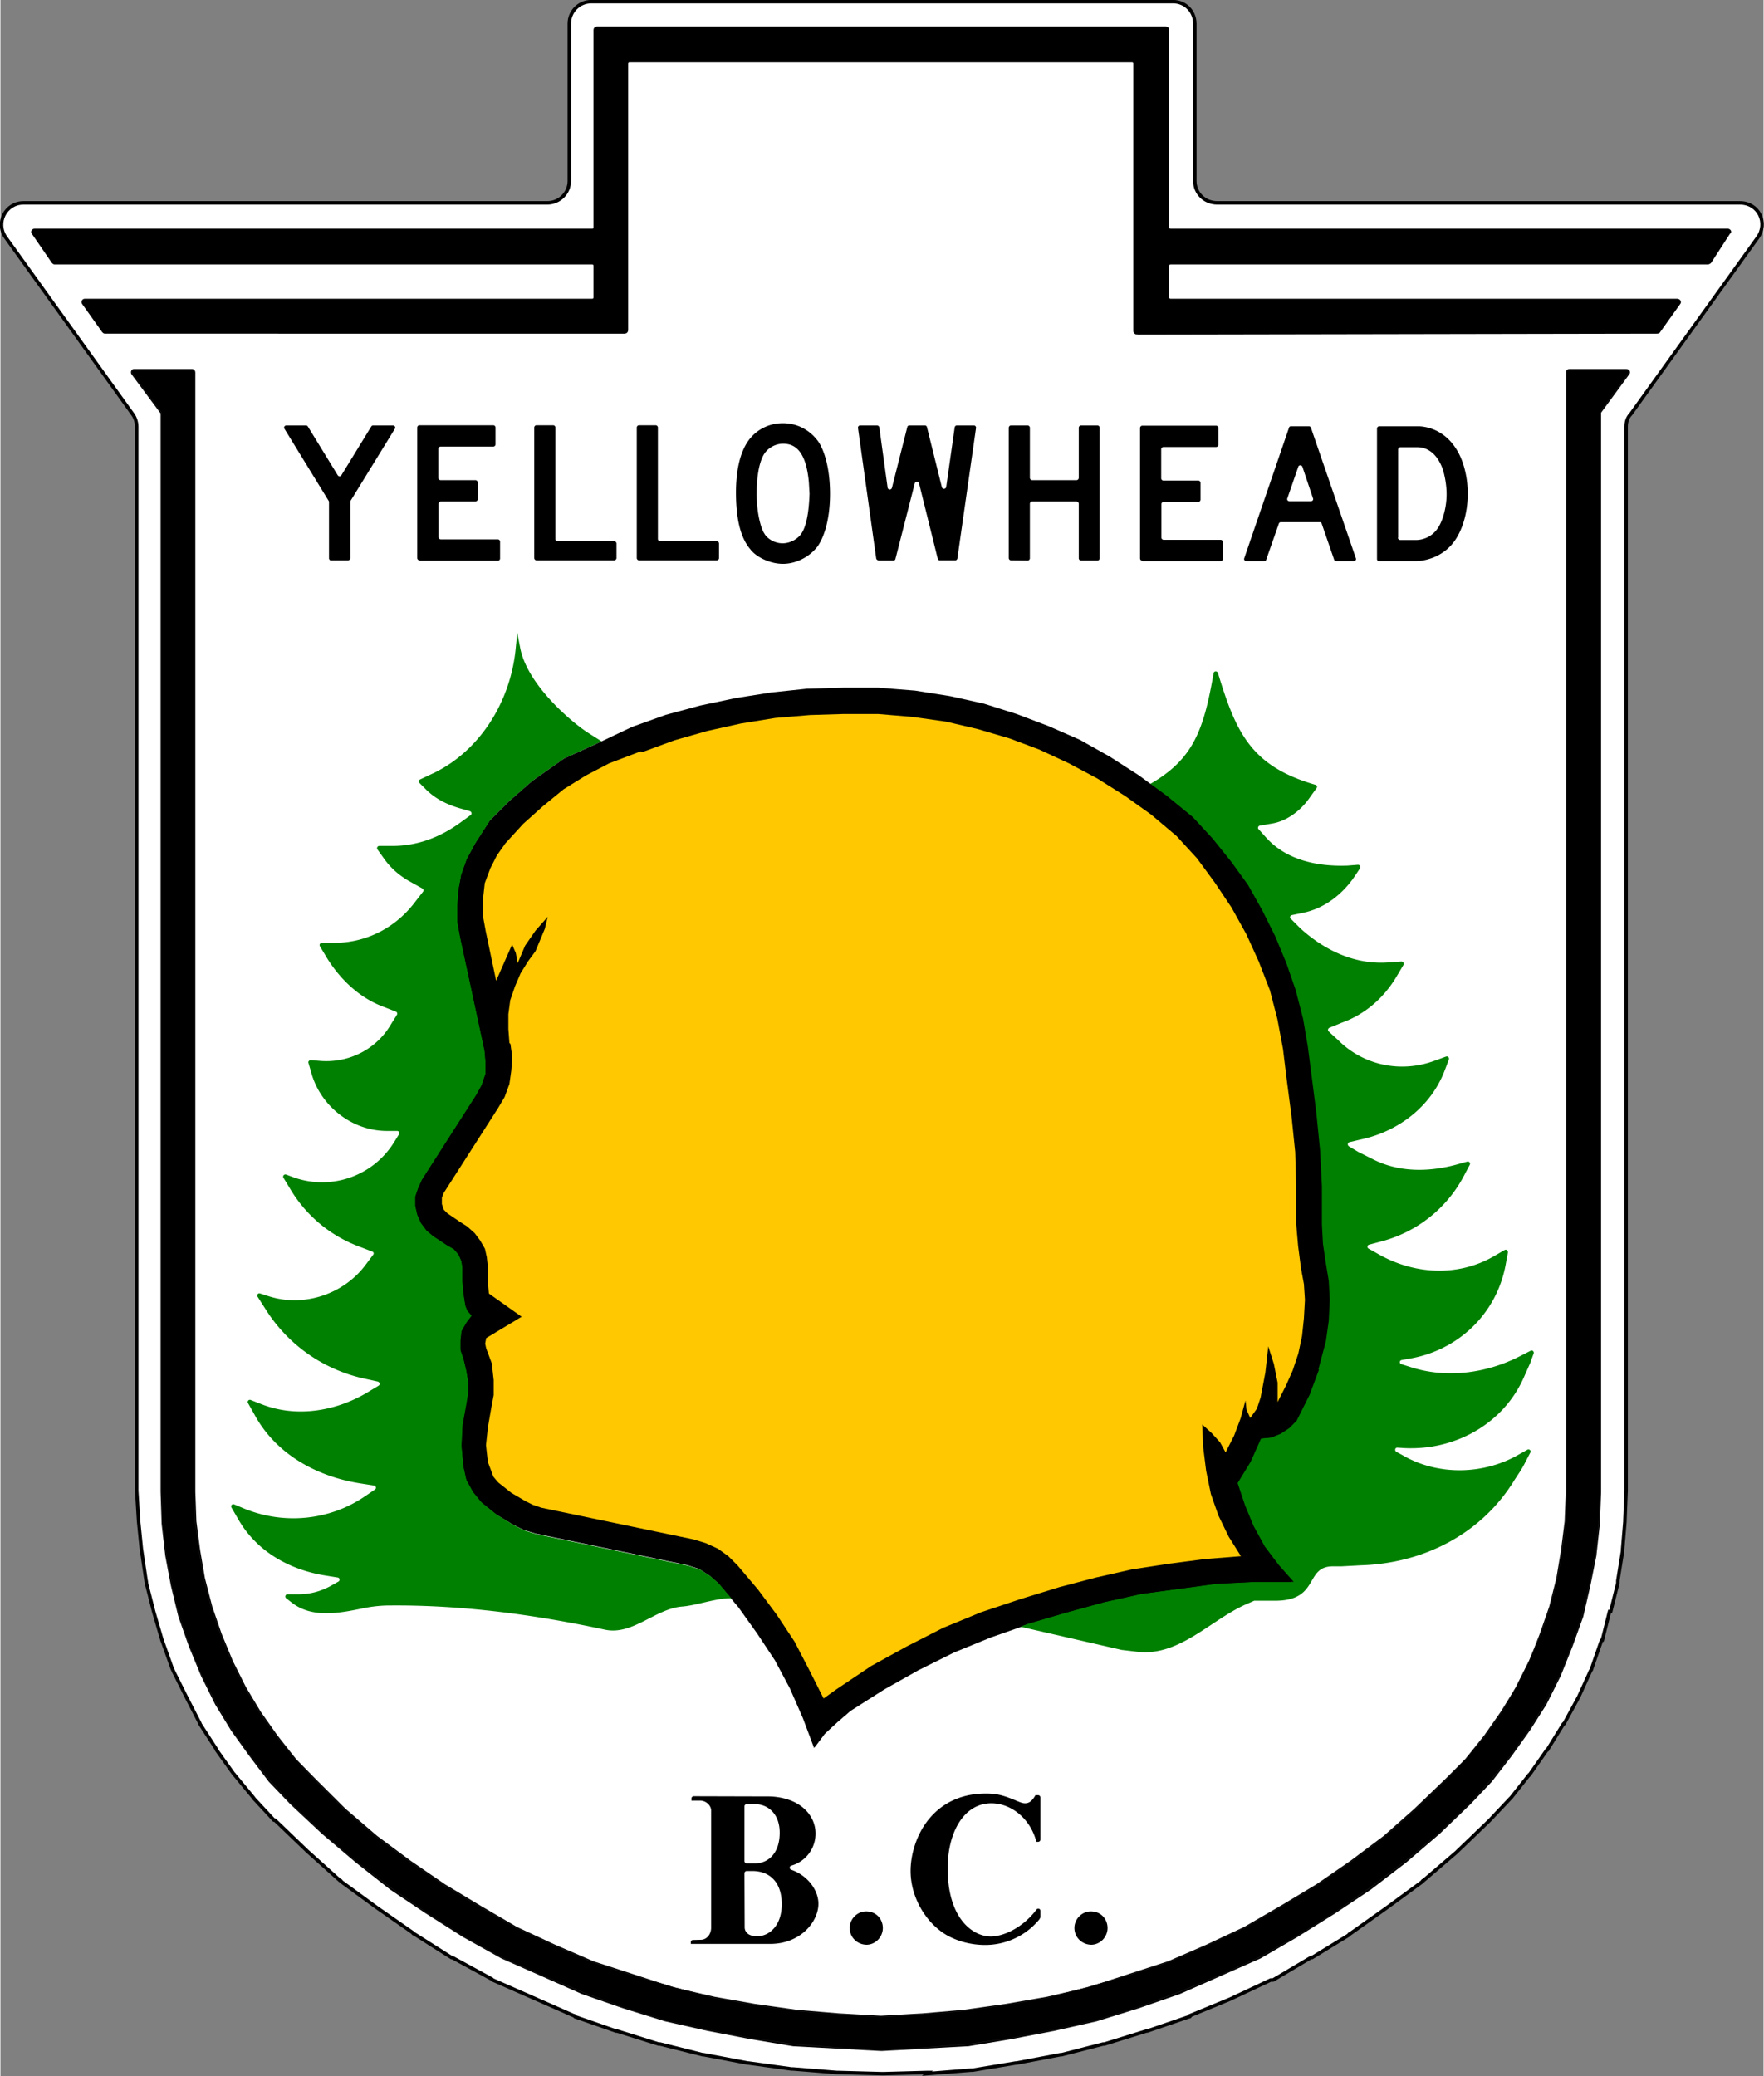
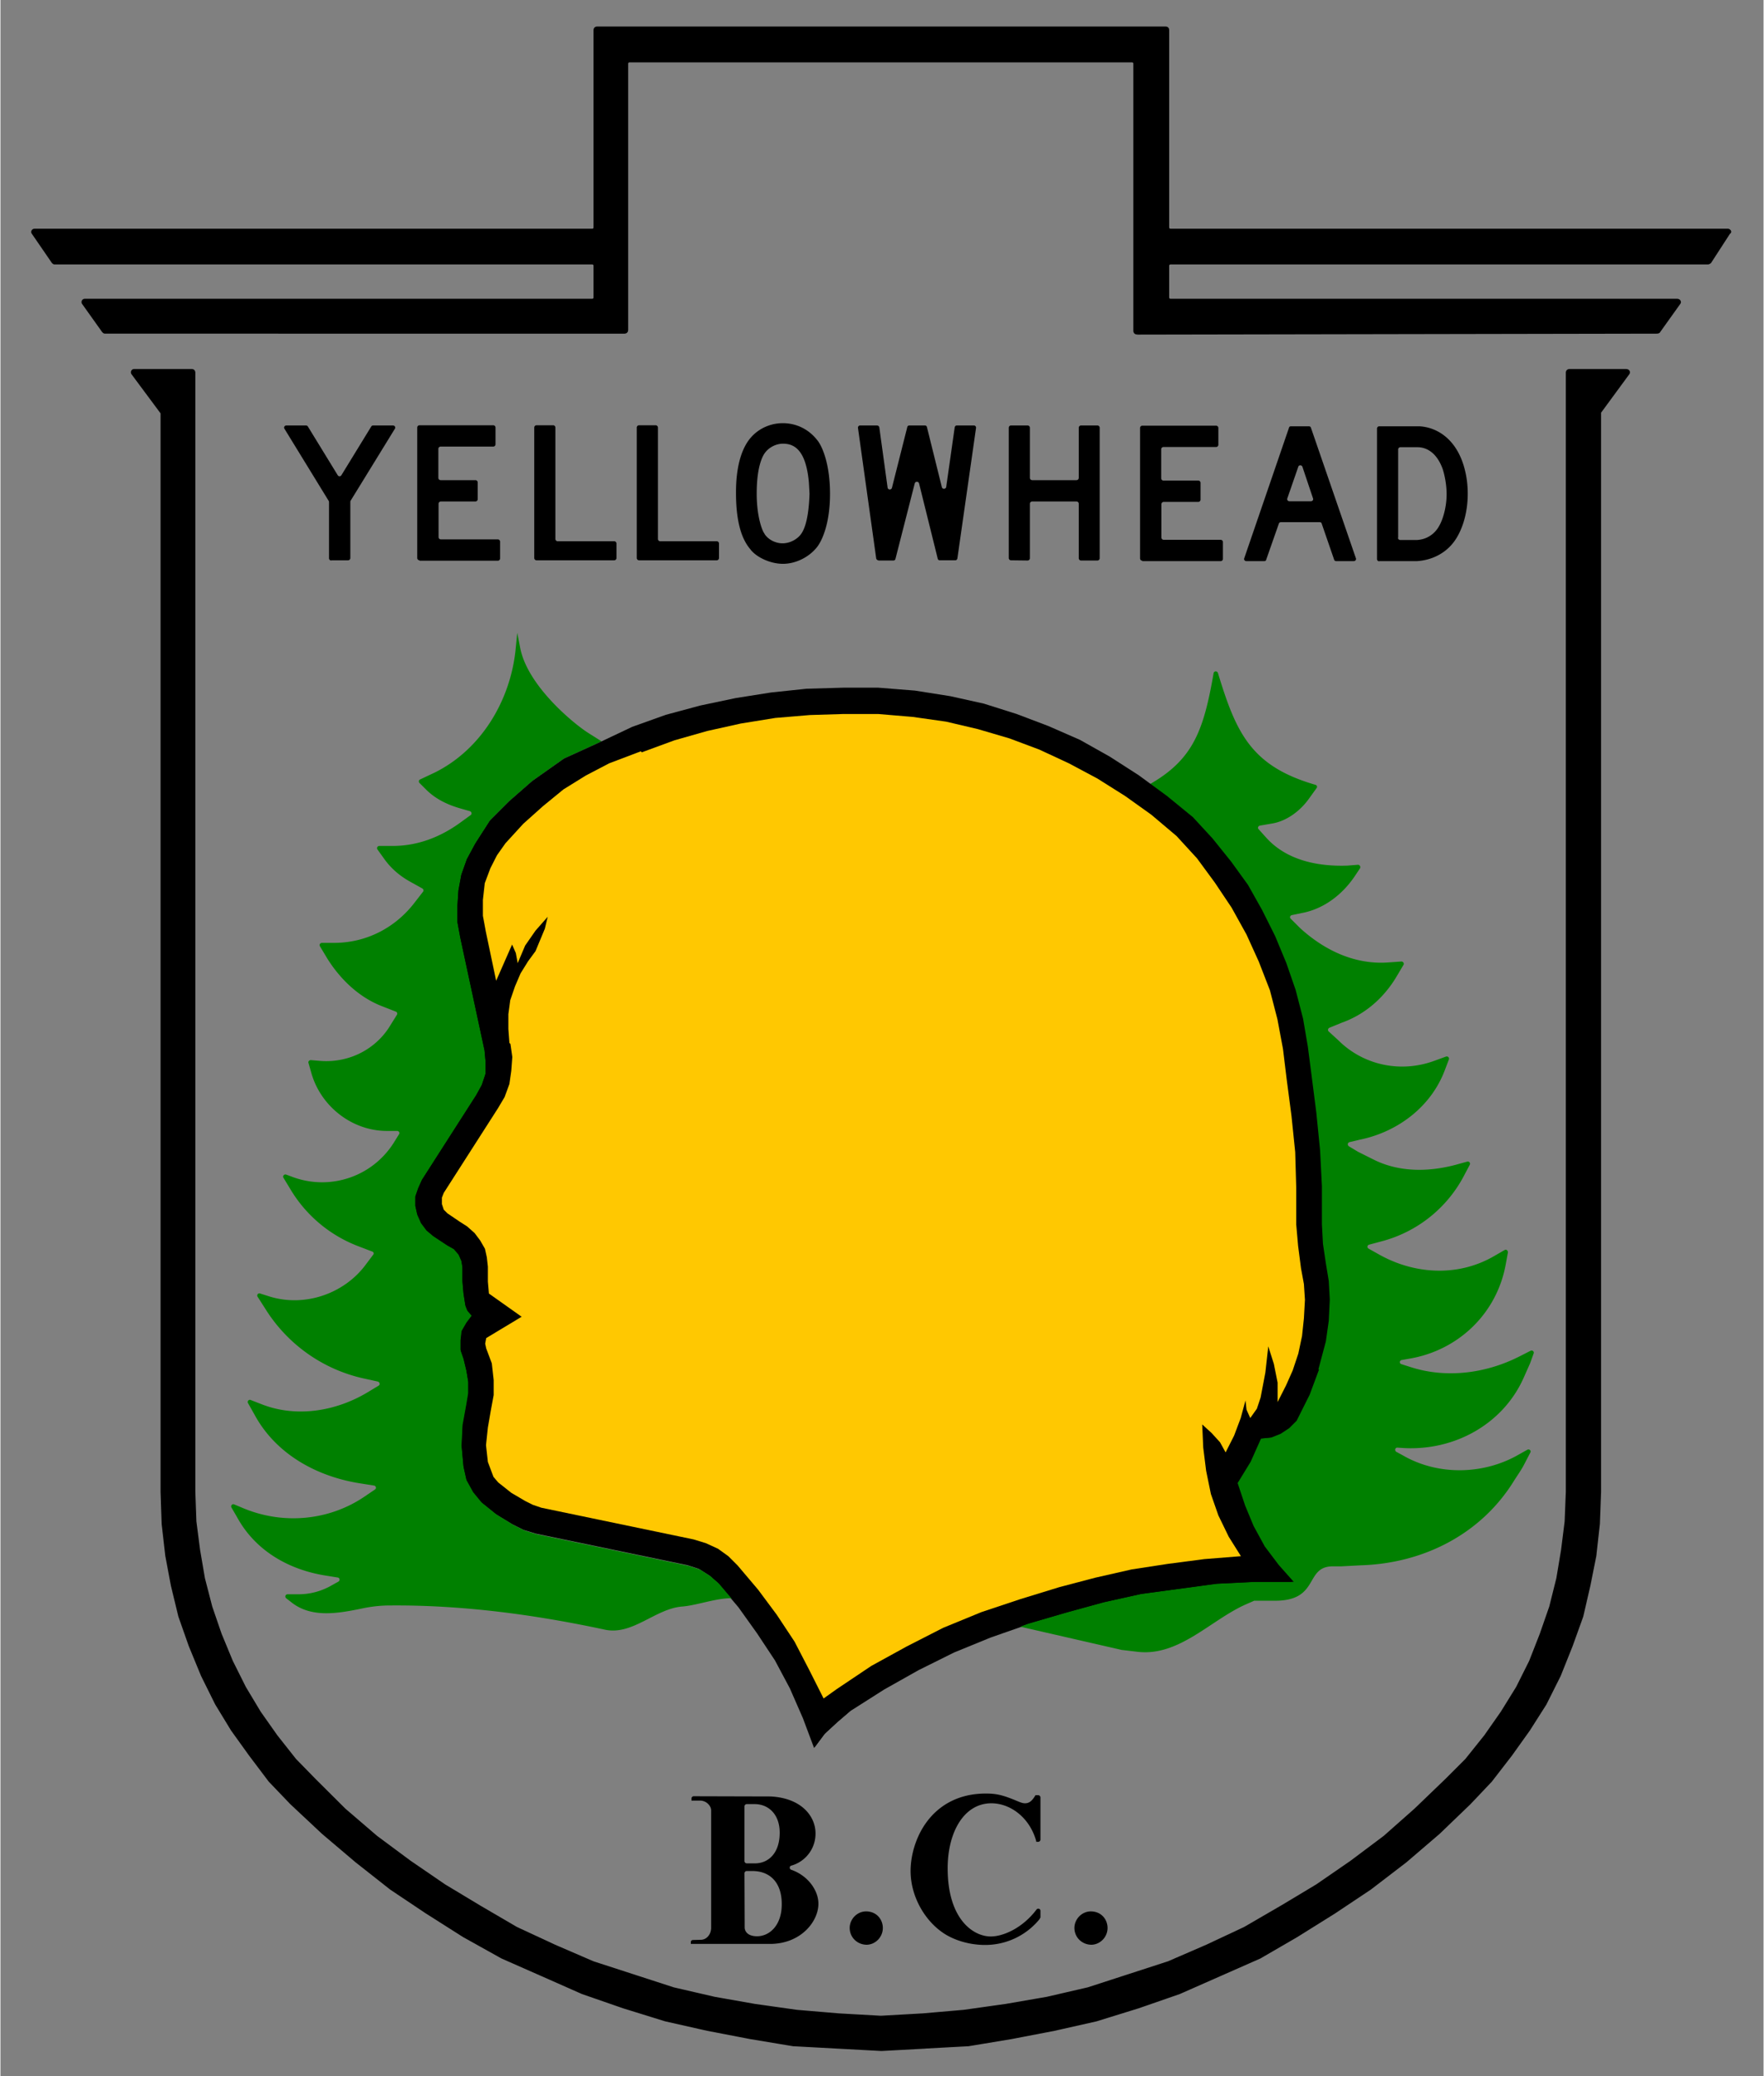
<svg xmlns="http://www.w3.org/2000/svg" id="svg28" version="1.1" height="601" width="510.7" viewBox="0 0 1488 1752">
  <rect x="0" y="0" width="1488" height="1752" fill="#808080" stroke="none" />
  <defs id="defs32" />
-   <path style="fill:#ffffff;fill-rule:evenodd;stroke:#000000;stroke-width:2.937" id="path10" d="m 782,1750 37.4,-3 c 0.6,0 0.9,0 1.3,0 l 36.2,-6 h 0.7 l 37,-7 c 0.4,0 0.7,0 0.9,0 l 35.1,-9 c 0.6,0 0.9,0 1.1,0 l 35.5,-11 c 0.2,0 0.5,0 0.7,0 l 35.1,-12 c 1,0 1,0 1,-1 l 34,-14 34,-16 c 1,0 1,0 2,0 l 32,-19 c 1,0 1,0 1,0 l 31,-19 c 0,-1 1,-1 1,-1 l 31,-22 c 0,0 0,0 0,0 l 30,-22 c 0,0 0,-1 1,-1 l 28,-24 1,-1 26,-25 1,-1 17,-18 1,-1 15,-19 c 1,0 1,-1 1,-1 l 14,-20 c 1,0 1,-1 1,-1 l 13,-21 c 1,0 1,-1 1,-1 l 12,-22 10,-22 c 1,-1 1,-2 1,-2 l 8,-23 c 0,0 0,-1 1,-1 l 6,-24 c 1,0 1,0 1,0 l 6,-24 c 0,-1 0,-1 0,-2 l 4,-25 v -1 l 2,-24 v -1 l 1,-25 V 360.2 c 0,-4 1,-7.7 4,-10.8 l 107,-148.8 c 9,-12.3 1,-29.4 -15,-29.4 h -441 c -11,0 -19,-8.4 -19,-18.5 V 19.95 C 1008,9.632 999.9,1.419 989.7,1.419 H 498.6 c -10.3,0 -18.5,8.387 -18.5,18.531 V 152.7 c 0,10.3 -8.4,18.5 -18.6,18.5 H 19.45 c -15.199,0 -23.766,17 -15.024,29.2 l 107.074,149 c 2.3,3.1 3.5,7 3.5,10.8 V 1258 l 1.6,26 2.4,24 c 0,1 0,1 0.2,1 l 3.7,25 c 0.2,0 0.2,1 0.3,2 l 6.1,24 7,24 c 0.2,0 0.2,1 0.4,1 l 8.2,23 c 0.2,0 0.5,1 0.9,2 l 10.5,21 11.3,22 c 0.4,1 0.7,1 0.9,2 l 13.6,21 c 0.2,0 0.2,1 0.4,1 l 14.3,20 c 0.4,0 0.7,1 0.9,1 l 15.7,19 0.7,1 16.7,18 h 0.8 l 27.1,26 27.8,25 c 0.5,0 0.9,0 1.2,1 l 30.1,22 30.1,21 c 0.5,1 0.9,1 1.2,1 l 31.5,20 c 0.2,0 0.5,0 0.7,0 l 33,18 c 0.6,0 0.9,1 1.3,1 l 34.1,15 34,15 c 0.6,0 0.9,0 1.3,1 l 34.4,12 c 0.4,0 0.7,0 0.9,0 l 35.1,11 c 0.6,0 0.9,0 1.3,0 l 36,9 c 0.3,0 0.7,0 0.8,0 l 37.1,7 h 0.7 l 36.2,5 c 0.5,0 0.9,0 1.2,0 l 37.4,3 h 1.3 l 36.9,1 h 0.7 l 36.8,-1 h 1.3 z" />
-   <path style="fill:none;stroke-width:1.748" id="path12" d="m 782,1750 37.4,-3 c 0.6,0 0.9,0 1.3,0 l 36.2,-6 h 0.7 l 37,-7 c 0.4,0 0.7,0 0.9,0 l 35.1,-9 c 0.6,0 0.9,0 1.1,0 l 35.5,-11 c 0.2,0 0.5,0 0.7,0 l 35.1,-12 c 1,0 1,0 1,-1 l 34,-14 34,-16 c 1,0 1,0 2,0 l 32,-19 c 1,0 1,0 1,0 l 31,-19 c 0,-1 1,-1 1,-1 l 31,-22 c 0,0 0,0 0,0 l 30,-22 c 0,0 0,-1 1,-1 l 28,-24 1,-1 26,-25 1,-1 17,-18 1,-1 15,-19 c 1,0 1,-1 1,-1 l 14,-20 c 1,0 1,-1 1,-1 l 13,-21 c 1,0 1,-1 1,-1 l 12,-22 10,-22 c 1,-1 1,-2 1,-2 l 8,-23 c 0,0 0,-1 1,-1 l 6,-24 c 1,0 1,0 1,0 l 6,-24 c 0,-1 0,-1 0,-2 l 4,-25 v -1 l 2,-24 v -1 l 1,-25 V 360.2 c 0,-4 1,-7.7 4,-10.8 l 107,-148.8 c 9,-12.3 1,-29.4 -15,-29.4 h -441 c -11,0 -19,-8.4 -19,-18.5 V 19.95 C 1008,9.632 999.9,1.419 989.7,1.419 H 498.6 c -10.3,0 -18.5,8.387 -18.5,18.531 V 152.7 c 0,10.3 -8.4,18.5 -18.6,18.5 H 19.45 c -15.199,0 -23.766,17 -15.024,29.2 l 107.074,149 c 2.3,3.1 3.5,7 3.5,10.8 V 1258 l 1.6,26 2.4,24 c 0,1 0,1 0.2,1 l 3.7,25 c 0.2,0 0.2,1 0.3,2 l 6.1,24 7,24 c 0.2,0 0.2,1 0.4,1 l 8.2,23 c 0.2,0 0.5,1 0.9,2 l 10.5,21 11.3,22 c 0.4,1 0.7,1 0.9,2 l 13.6,21 c 0.2,0 0.2,1 0.4,1 l 14.3,20 c 0.4,0 0.7,1 0.9,1 l 15.7,19 0.7,1 16.7,18 h 0.8 l 27.1,26 27.8,25 c 0.5,0 0.9,0 1.2,1 l 30.1,22 30.1,21 c 0.5,1 0.9,1 1.2,1 l 31.5,20 c 0.2,0 0.5,0 0.7,0 l 33,18 c 0.6,0 0.9,1 1.3,1 l 34.1,15 34,15 c 0.6,0 0.9,0 1.3,1 l 34.4,12 c 0.4,0 0.7,0 0.9,0 l 35.1,11 c 0.6,0 0.9,0 1.3,0 l 36,9 c 0.3,0 0.7,0 0.8,0 l 37.1,7 h 0.7 l 36.2,5 c 0.5,0 0.9,0 1.2,0 l 37.4,3 h 1.3 l 36.9,1 h 0.7 l 36.8,-1 h 1.3 z" />
+   <path style="fill:none;stroke-width:1.748" id="path12" d="m 782,1750 37.4,-3 c 0.6,0 0.9,0 1.3,0 l 36.2,-6 h 0.7 l 37,-7 c 0.4,0 0.7,0 0.9,0 l 35.1,-9 c 0.6,0 0.9,0 1.1,0 l 35.5,-11 c 0.2,0 0.5,0 0.7,0 l 35.1,-12 c 1,0 1,0 1,-1 l 34,-14 34,-16 c 1,0 1,0 2,0 l 32,-19 c 1,0 1,0 1,0 l 31,-19 c 0,-1 1,-1 1,-1 l 31,-22 c 0,0 0,0 0,0 l 30,-22 c 0,0 0,-1 1,-1 l 28,-24 1,-1 26,-25 1,-1 17,-18 1,-1 15,-19 c 1,0 1,-1 1,-1 l 14,-20 c 1,0 1,-1 1,-1 l 13,-21 c 1,0 1,-1 1,-1 l 12,-22 10,-22 c 1,-1 1,-2 1,-2 l 8,-23 c 0,0 0,-1 1,-1 l 6,-24 c 1,0 1,0 1,0 l 6,-24 c 0,-1 0,-1 0,-2 l 4,-25 v -1 l 2,-24 v -1 l 1,-25 V 360.2 c 0,-4 1,-7.7 4,-10.8 l 107,-148.8 c 9,-12.3 1,-29.4 -15,-29.4 h -441 c -11,0 -19,-8.4 -19,-18.5 V 19.95 C 1008,9.632 999.9,1.419 989.7,1.419 H 498.6 c -10.3,0 -18.5,8.387 -18.5,18.531 V 152.7 c 0,10.3 -8.4,18.5 -18.6,18.5 H 19.45 c -15.199,0 -23.766,17 -15.024,29.2 l 107.074,149 c 2.3,3.1 3.5,7 3.5,10.8 V 1258 l 1.6,26 2.4,24 c 0,1 0,1 0.2,1 c 0.2,0 0.2,1 0.3,2 l 6.1,24 7,24 c 0.2,0 0.2,1 0.4,1 l 8.2,23 c 0.2,0 0.5,1 0.9,2 l 10.5,21 11.3,22 c 0.4,1 0.7,1 0.9,2 l 13.6,21 c 0.2,0 0.2,1 0.4,1 l 14.3,20 c 0.4,0 0.7,1 0.9,1 l 15.7,19 0.7,1 16.7,18 h 0.8 l 27.1,26 27.8,25 c 0.5,0 0.9,0 1.2,1 l 30.1,22 30.1,21 c 0.5,1 0.9,1 1.2,1 l 31.5,20 c 0.2,0 0.5,0 0.7,0 l 33,18 c 0.6,0 0.9,1 1.3,1 l 34.1,15 34,15 c 0.6,0 0.9,0 1.3,1 l 34.4,12 c 0.4,0 0.7,0 0.9,0 l 35.1,11 c 0.6,0 0.9,0 1.3,0 l 36,9 c 0.3,0 0.7,0 0.8,0 l 37.1,7 h 0.7 l 36.2,5 c 0.5,0 0.9,0 1.2,0 l 37.4,3 h 1.3 l 36.9,1 h 0.7 l 36.8,-1 h 1.3 z" />
  <path style="fill-rule:evenodd;stroke:#000000;stroke-width:1.748" id="path14" d="m 959,281.4 c -1.1,0 -2,-0.9 -2,-2 V 53.69 c 0,-1.05 -0.8,-1.92 -1.9,-1.92 H 530.8 c -1.1,0 -1.9,0.87 -1.9,1.92 V 278.7 c 0,1.1 -0.9,2 -2,2 H 88.17 c -0.7,0 -1.05,-0.4 -1.58,-0.9 L 69.63,256 c -0.87,-1.2 0,-3 1.58,-3 H 499.5 c 1,0 1.9,-0.8 1.9,-1.9 v -26.9 c 0,-1.1 -0.9,-1.9 -1.9,-1.9 H 45.68 c -0.7,0 -1.05,-0.4 -1.57,-0.9 L 27.15,196.7 c -0.88,-1 0,-2.8 1.57,-2.8 H 499.5 c 1,0 1.9,-0.8 1.9,-1.9 V 25.19 c 0,-1.05 0.9,-1.92 1.9,-1.92 h 480.3 c 1.1,0 1.9,0.87 1.9,1.92 V 192 c 0,1.1 0.9,1.9 2,1.9 H 1458 c 1,0 3,1.8 1,2.8 l -16,24.7 c -1,0.5 -1,0.9 -2,0.9 H 987.5 c -1.1,0 -2,0.8 -2,1.9 v 26.9 c 0,1.1 0.9,1.9 2,1.9 H 1415 c 2,0 3,1.8 2,3 l -17,23.8 c 0,0.5 -1,0.9 -2,0.9 l -438.9,0.8 M 780.6,1728 l -36.9,2 h -0.3 l -36.9,-2 -36.9,-2 h -0.4 l -36.1,-6 -36.4,-7 -35.5,-8 -35.5,-11 -34.6,-12 -33.9,-15 -34,-15 -32.3,-18 -31.5,-20 -29.9,-20 -29.2,-23 -28.3,-24 -26.7,-25 -18.2,-19 -16.6,-22 -15.1,-21 -13.4,-22 -11.9,-24 -10.3,-25 -8.8,-25 -6.3,-26 -4.7,-25 -3.1,-27 v 0 L 136,1259 V 349 c 0,-0.5 -0.2,-0.9 -0.4,-1 l -24.3,-32.7 c -0.8,-1.3 0,-3 1.4,-3 h 49 c 1,0 1.9,0.9 1.9,1.9 V 1259 l 0.9,25 v 0 l 3.1,24 4.1,24 v 0 l 6.2,24 7.9,23 9.5,23 11,22 12.6,21 14.1,20 15.8,20 16.6,17 25.1,25 26.8,23 28.3,21 29.2,20 29.9,18 30.8,18 32.3,15 32.4,14 33.9,11 33.9,11 34.6,8 34,6 35.4,5 35.5,3 35.4,2 h 0.3 l 35.3,-2 34.6,-3 35.5,-5 34.7,-6 34.6,-8 33.9,-11 33.9,-11 32.3,-14 32,-15 31,-18 30,-18 29,-20 28,-21 26,-23 26,-25 17,-17 16,-20 14,-20 13,-21 11,-22 9,-23 8,-23 6,-24 v 0 l 4,-24 3,-24 v 0 l 1,-25 V 314.2 c 0,-1 1,-1.9 2,-1.9 h 48 c 2,0 3,1.7 2,3 l -24,32.7 c 0,0.3 0,0.7 0,1 v 910 l -1,27 v 0 l -3,27 -5,25 -6,26 -9,25 -10,25 -12,24 -14,22 -15,21 -17,22 -18,19 -26,25 -28,24 -30,23 -30,20 -32,20 -31,18 -34,15 -34,15 -34.6,12 -35.5,11 -35.5,8 -36.4,7 -36.2,6 h -0.3 l -36.9,2 z" />
-   <path style="stroke:#231f20;stroke-width:0.35;stroke-miterlimit:2.6" id="path16" d="m 780.4,1728 -36.8,2 h -0.4 l -36.9,-2 -36.9,-3 h -0.3 l -36.2,-5 -36.4,-7 -35.5,-8 -35.5,-11 -34.6,-13 -33.9,-14 -33.9,-15 -32.4,-18 -31.4,-20 -29.9,-21 -29.2,-22 -28.4,-24 -26.7,-25 -18.2,-20 -16.6,-21 -15,-21 -13.5,-23 -11.9,-23 -10.3,-25 -8.8,-26 -6.2,-25 -4.8,-26 -3.1,-26 v -1 l -0.9,-26 V 348.8 c 0,-0.5 -0.2,-0.8 -0.3,-1 l -24.3,-32.7 c -0.9,-1.2 0,-3 1.4,-3 h 48.9 c 1.1,0 1.9,0.9 1.9,1.9 v 945 l 0.9,25 v 0 l 3.2,24 4,24 v 0 l 6.3,24 7.8,23 9.5,23 11,22 12.6,21 14.1,20 15.8,19 16.6,18 25.2,25 26.7,23 28.3,21 29.2,20 29.9,18 30.8,18 32.4,15 32.3,14 33.9,11 33.9,10 34.7,9 33.9,6 35.5,5 35.5,3 35.3,2 h 0.3 l 35.3,-2 34.7,-3 35.5,-5 34.6,-6 34.6,-9 33.9,-10 33.9,-11 32.5,-14 32,-15 31,-18 30,-18 29,-20 28,-21 26,-23 26,-25 17,-18 16,-19 14,-20 12,-21 11,-22 10,-23 8,-23 6,-24 v 0 l 4,-24 3,-24 v 0 l 1,-25 V 314 c 0,-1 1,-1.9 2,-1.9 h 48 c 2,0 3,1.8 2,3 l -24,32.7 c 0,0.3 0,0.7 0,1 V 1259 l -1,26 v 1 l -3,26 -5,26 -6,25 -9,26 -10,25 -12,23 -14,23 -15,21 -17,21 -18,20 -26,25 -29,24 -29,22 -30,21 -32,20 -32,18 -33,15 -34.2,14 -34.6,13 -35.5,11 -35.5,8 -36.4,7 -36.2,5 h -0.3 l -36.9,3 z" stroke-miterlimit="2.6" />
  <g style="fill-rule:evenodd" transform="matrix(1.748,0,0,1.748,2.502,2.289)" id="g26">
    <path id="path18" d="m 634.8,660.4 -4.5,12.1 -6.3,12.6 -3.6,3.6 -4.1,2.7 -4.5,1.8 -5,0.5 -5,11.2 -6.3,10.3 3.6,10.8 4.1,9.9 5.4,9.9 6.8,9 7.2,8.1 h -18.5 l -18.5,0.9 -36.5,4.9 -18,4 -18,4.9 -18.5,5.4 -18,6.3 -17.6,7.2 -17.1,8.5 -16.7,9.4 -16.2,10.3 -6.3,5.4 -6.3,5.8 -5,6.7 -5.4,-14.4 -6.3,-14.4 -7.2,-13.5 -8.6,-13 -9,-12.6 -9.9,-11.7 -4.1,-3.6 -5,-3.2 -5.4,-1.8 -73.5,-15.3 -5.9,-1.8 -5.4,-2.7 -8.1,-4.9 -7.2,-5.8 -4.1,-4.9 -3.2,-5.8 -1.4,-6.3 -0.9,-9.9 0.5,-9.9 1.8,-9.9 0.9,-5.4 V 666 l -0.9,-5.4 -1.4,-5.8 -1.4,-4 v -4.5 l 0.5,-4.5 2.3,-4 2.7,-3.6 -2.3,-2.7 -0.9,-2.3 -0.9,-5.8 -0.5,-5.8 v -6.7 l -0.5,-3.2 -1.4,-3.2 -2.3,-2.7 -3.1,-1.8 -6.8,-4.5 -3.2,-2.7 -2.7,-3.6 -1.8,-4 -0.9,-4 v -4.5 l 1.4,-4 1.8,-4 26.2,-40.9 2.7,-4.9 1.8,-5.4 v -5.8 l -0.5,-5.4 -11.7,-54.4 -1.4,-7.6 v -7.6 l 0.5,-7.6 1.4,-7.6 2.7,-7.6 4.1,-7.6 7.2,-11.2 9,-9 11.3,-9.9 15.3,-10.8 15.8,-7.2 17.1,-8.1 16.2,-5.8 16.7,-4.5 17.1,-3.6 17.1,-2.7 17.1,-1.8 17.6,-0.5 h 17.1 l 17.6,1.4 17.1,2.7 16.2,3.6 15.8,5 15.3,5.8 15.3,6.7 14.4,8.1 14,9 13.5,9.9 12.6,10.3 9.5,10.3 9,11.2 8.1,11.2 6.8,12.1 6.3,12.6 5.4,13 4.5,13 3.6,13.9 2.3,13.5 1.8,13.9 2.3,18 1.8,18 0.9,17.5 v 18.4 l 0.5,9.4 1.4,9.4 1.4,8.5 0.5,9 -0.5,10.3 -1.4,9.9 -3.6,13.5" />
    <path style="fill:#008000" id="path22" d="m 491,784 3.4,-1.3 18.5,-5.4 18,-5 18,-4 36.5,-5 18.5,-0.9 h 18.5 l -7.2,-8.1 -6.8,-9 -5.4,-9.9 -4.1,-9.9 -3.6,-10.8 6.3,-10.3 5,-11.2 5,-0.5 4.5,-1.8 4.1,-2.7 3.6,-3.6 6.3,-12.6 4.5,-12.1 3.6,-13.5 1.4,-9.9 0.5,-10.3 -0.5,-9 -1.4,-8.5 -1.4,-9.4 -0.5,-9.4 v -18.4 l -0.9,-17.5 -1.8,-18 -2.3,-18 -1.8,-13.9 -2.3,-13.5 -3.6,-13.9 -4.5,-13 -5.4,-13 -6.3,-12.6 -6.8,-12.1 -8.1,-11.2 -9,-11.2 -9.5,-10.3 -12.6,-10.3 -7.9,-5.7 c 21,-12 26,-26 30.8,-53.6 0.2,-1.1 1.7,-1.2 2.1,-0.1 8.8,29 16,45 47.1,54 0.7,0.2 1,1 0.5,1.6 l -3.6,5 c -4.3,6.1 -11,11 -18,12.1 l -5.8,1 c -0.8,0.2 -1.2,1.2 -0.5,1.8 l 3.6,4 c 9.9,11 25,14 39.2,13.5 l 5.1,-0.4 c 0.9,0 1.4,1 1,1.7 l -2.4,3.6 c -6,9 -15,16 -25.7,18 l -4.8,1 c -0.9,0.2 -1.2,1.2 -0.5,1.8 l 4.4,4.4 c 12,11 27,18 43.3,16.6 l 5.7,-0.4 c 0.8,0 1.4,0.9 1,1.6 l -3.5,5.9 c -6,10 -15,18 -26.2,22 l -6.1,2.5 c -0.7,0.3 -0.9,1.3 -0.3,1.8 l 4.6,4.2 c 12,12 30,16 46.5,9.9 l 5.5,-2 c 0.9,-0.3 1.7,0.5 1.4,1.4 l -1.9,5 c -6.7,18 -23,30 -41,33.7 l -5.1,1.2 c -0.9,0.3 -1.1,1.4 -0.3,2 l 4.5,2.7 7.2,3.6 c 12,6.1 26,6.3 39.7,2.7 l 5.8,-1.6 c 0.9,-0.2 1.6,0.7 1.2,1.5 l -2.9,5.5 A 63.1,63.1 0 0 1 665.4,598 l -6,1.6 c -0.9,0.2 -1.1,1.4 -0.3,1.9 l 5,2.8 c 17,9.6 38,11 55.5,0.9 l 5.2,-3 c 0.8,-0.5 1.7,0.3 1.6,1.2 l -1,5.4 c -4.2,24 -23,42 -46.9,45.9 l -3.4,0.6 c -1.1,0.2 -1.2,1.7 -0.1,2 l 4.4,1.4 c 17,5.5 36,3.2 52.3,-5 l 5.7,-2.9 c 0.9,-0.4 1.8,0.5 1.4,1.4 l -1.7,4.7 -3.2,7.2 c -9.9,22 -33,35 -57.7,33.7 l -3.1,-0.2 c -1.2,-0.1 -1.5,1.4 -0.6,2 l 3.3,1.8 c 17,9.8 39,9.3 55.9,-0.5 l 4.1,-2.3 c 0.9,-0.5 2,0.5 1.4,1.4 l -2.8,5.4 c -1.4,2.8 -3.3,5.4 -5,8.1 -16,26 -44,40 -74,40.9 l -9.4,0.5 h 6.3 -10.4 c -14,0 -6,17 -28.7,16.6 h -9.1 c -0.1,0 -0.3,0 -0.4,0.1 l -3.9,1.7 c -17,7.6 -32,25 -51.9,22.9 l -7.6,-0.9 h -0.2 L 490.8,784 m -140,-13.7 c -7.5,0.2 -16,3.4 -22.9,4 -13,0.9 -24,14 -37.4,11.2 -34,-7.3 -69,-12 -104,-11.7 -4.4,0 -8.8,0.5 -13.1,1.4 -12,2.5 -25,4.8 -34.7,-3.2 l -2.2,-1.7 c -0.7,-0.6 -0.4,-1.9 0.7,-1.9 h 5.1 c 5.1,0 10,-1.1 14.9,-3.6 l 4.5,-2.5 c 0.9,-0.5 0.7,-1.9 -0.3,-2 l -5.6,-0.9 c -18,-2.8 -34,-12 -42.8,-27.9 l -2.9,-5 c -0.5,-0.9 0.4,-1.9 1.3,-1.5 l 4.8,2 c 19,7.8 41,5.9 58.2,-5.8 l 5,-3.4 c 0.8,-0.5 0.5,-1.8 -0.5,-1.9 l -6.3,-1 c -21,-3.2 -41,-14 -51.4,-33.3 l -3.1,-5.5 c -0.5,-0.9 0.4,-1.9 1.3,-1.5 l 5.4,2.1 c 17,6.6 36,3.2 51,-5.8 l 5.3,-3.2 c 0.9,-0.5 0.6,-1.7 -0.3,-2 l -7.3,-1.6 a 75.1,75.1 0 0 1 -46.9,-33.3 l -3.9,-6.1 c -0.5,-0.8 0.3,-1.9 1.3,-1.5 l 4.4,1.4 c 17,5.3 36,-1.2 46.5,-15.3 l 3.6,-4.8 c 0.5,-0.5 0.3,-1.4 -0.5,-1.6 l -6.8,-2.6 a 65.2,65.2 0 0 1 -32.9,-27.9 l -3.1,-5.1 c -0.5,-0.9 0.4,-1.9 1.4,-1.5 l 3.5,1.3 c 18,6.4 38,-0.4 48.3,-16.6 l 2.6,-4.2 c 0.5,-0.7 -0.1,-1.6 -0.9,-1.6 h -4.9 c -17,0 -32,-12 -36.5,-27.9 l -1.4,-4.9 c -0.3,-0.7 0.4,-1.4 1.1,-1.4 l 4.8,0.4 c 14,1 27,-5.9 33.8,-17.5 l 3,-4.8 c 0.3,-0.5 0.1,-1.3 -0.5,-1.5 l -6.9,-2.7 c -11,-4.3 -20,-13 -26.2,-22.9 l -3.6,-6 c -0.4,-0.7 0.1,-1.6 1,-1.6 h 5.8 c 16,0 30,-7.6 39.2,-19.8 l 3.8,-4.9 c 0.4,-0.5 0.2,-1.3 -0.4,-1.6 l -6.1,-3.4 c -4.8,-2.7 -9,-6.3 -12.2,-10.8 l -3.3,-4.6 c -0.5,-0.7 0,-1.7 0.9,-1.7 h 6.5 c 12,0 23,-4.3 32.5,-11.2 l 5.1,-3.7 c 0.7,-0.5 0.5,-1.6 -0.4,-1.9 l -4.2,-1.2 c -6.1,-1.7 -12,-4.4 -16.7,-9 l -3.4,-3.4 c -0.5,-0.5 -0.4,-1.4 0.3,-1.7 l 7.2,-3.4 c 22,-11 36,-34 38.8,-58.4 l 0.9,-9 1.4,7.2 c 3.4,18 25,36 32.5,40.9 l 6.8,4.3 -2.3,1.1 -15.8,7.2 -15.3,10.8 -11.3,9.9 -9,9 -7.2,11.2 -4.1,7.6 -2.7,7.6 -1.4,7.6 -0.5,7.6 v 7.6 l 1.4,7.6 11.7,54.4 0.5,5.4 v 5.9 l -1.8,5.4 -2.7,5 -26.2,40.9 -1.8,4 -1.4,4.1 v 4.5 l 0.9,4.1 1.8,4.1 2.7,3.6 3.2,2.7 6.8,4.5 3.2,1.8 2.3,2.7 1.4,3.2 0.5,3.2 v 6.7 l 0.5,5.8 0.9,5.8 0.9,2.3 2.3,2.7 -2.7,3.6 -2.3,4 -0.5,4.5 v 4.5 l 1.4,4.1 1.4,5.8 0.9,5.4 v 5.8 l -0.9,5.4 -1.8,9.9 -0.5,9.9 0.9,9.9 1.4,6.3 3.2,5.8 4.1,5 7.2,5.8 8.1,5 5.4,2.7 5.9,1.8 73.5,15.3 5.4,1.8 5,3.2 4.1,3.6 6.2,7.3" />
    <path id="path24" d="m 419.2,695.3 c -58.8,0 -94.1,-36.3 -97.8,-74.8 -0.1,-1.5 1,-2.8 2.5,-2.8 l 44.2,-0.6 c 1.3,0 2.3,0.9 2.6,2.1 3.3,20.6 20.2,36.2 48,36.3 28.9,0 50.7,-21.9 50.7,-49.5 0,-27.2 -20,-47.8 -51.7,-47.9 -16.6,0 -28.7,5.6 -38.4,16.7 -0.5,0.6 -1.3,0.9 -2,0.9 l -41.8,-2.1 c -1.5,0 -2.6,-1.5 -2.4,-3 l 24.3,-133.8 c 0.2,-1.2 1.3,-2.1 2.5,-2.1 h 144.6 c 1.4,0 2.6,1.1 2.6,2.5 V 473 c 0,1.4 -1.2,2.5 -2.6,2.5 H 395.3 c -1.2,0 -2.2,0.9 -2.5,2 l -11.1,51.1 c -0.5,2.2 2,3.9 3.9,2.7 14.1,-9.4 29.6,-14 48.3,-14 22.9,0 40.5,6.5 54.9,18.1 20.6,16.5 32.6,41.2 32.6,69.8 0,48.2 -38.1,89.9 -102.4,89.9 m 81.5,229.4 c 0,0.2 -0.1,0.5 -0.2,0.7 A 33.83,33.83 0 0 1 474,937.7 c -7,0 -13.8,-1.9 -19,-5 -9.9,-6 -17,-18.3 -17,-30.7 0,-7.4 2.4,-15.6 6.6,-22 6.4,-9.7 16.5,-15.4 29.7,-15.4 4.6,0 7.7,0.5 14.4,3.3 1.7,0.7 3.2,1.4 4.5,1.4 1.6,0 3,-0.6 4.6,-3.1 l 0.5,-0.8 h 1.3 c 0.6,0 1.1,0.5 1.1,1.1 v 20.3 c 0,0.6 -0.5,1.1 -1.1,1.1 h -0.9 l -0.2,-0.9 c -3.4,-11.3 -12.7,-17.7 -21.5,-17.7 -13.2,0 -21.1,13.9 -21.1,31.4 0,24.5 12.3,32.9 20.8,32.9 6.1,0 15.4,-4.1 22.1,-13 0.6,-0.8 1.9,-0.4 1.9,0.6 v 3.5 M 422.5,269.2 c -0.5,0 -1,-0.4 -1.1,-0.9 l -8.8,-63 c -0.1,-0.6 0.4,-1.2 1,-1.2 h 8.2 c 0.5,0 1,0.4 1.1,0.9 l 4,29.1 c 0.2,1.2 1.8,1.2 2.1,0.1 l 7.4,-29.3 c 0.1,-0.5 0.5,-0.8 1,-0.8 h 7.5 c 0.5,0 0.9,0.3 1,0.8 l 7.2,29 c 0.3,1.1 1.9,1 2.1,-0.1 l 4.1,-28.8 c 0.1,-0.5 0.5,-0.9 1,-0.9 h 8.3 c 0.6,0 1.1,0.6 1,1.2 l -9,63 c -0.1,0.5 -0.5,0.9 -1,0.9 h -7.5 c -0.5,0 -0.9,-0.3 -1,-0.8 l -9,-36.3 c -0.3,-1.1 -1.8,-1.1 -2.1,0 l -9.3,36.4 c -0.1,0.5 -0.5,0.8 -1,0.8 h -7.4 m -264,0 c -0.6,0 -1.1,-0.5 -1.1,-1.1 v -27 c 0,-0.2 0,-0.4 -0.1,-0.6 l -21.4,-34.9 c -0.5,-0.7 0.1,-1.6 0.9,-1.6 h 9.5 c 0.4,0 0.7,0.2 0.9,0.5 l 14.4,23.5 c 0.4,0.7 1.4,0.7 1.8,0 l 14.4,-23.5 c 0.2,-0.3 0.5,-0.5 0.9,-0.5 h 9.6 c 0.8,0 1.4,0.9 0.9,1.6 l -21.4,34.8 c -0.1,0.2 -0.1,0.4 -0.1,0.6 v 27 c 0,0.6 -0.5,1.1 -1.1,1.1 h -8.1 m 328.2,0 c -0.6,0 -1.1,-0.5 -1.1,-1.1 v -62.9 c 0,-0.6 0.5,-1.1 1.1,-1.1 h 8 c 0.6,0 1.1,0.5 1.1,1.1 v 24.2 c 0,0.6 0.5,1.1 1.1,1.1 h 21.4 c 0.6,0 1.1,-0.5 1.1,-1.1 v -24.2 c 0,-0.6 0.5,-1.1 1.1,-1.1 h 7.9 c 0.6,0 1.1,0.5 1.1,1.1 v 63 c 0,0.6 -0.5,1.1 -1.1,1.1 h -7.9 c -0.6,0 -1.1,-0.5 -1.1,-1.1 v -26.3 c 0,-0.6 -0.5,-1.1 -1.1,-1.1 h -21.4 c -0.6,0 -1.1,0.5 -1.1,1.1 v 26.3 c 0,0.6 -0.5,1.1 -1.1,1.1 z m -179.6,0 c -0.6,0 -1.1,-0.5 -1.1,-1.1 v -63 c 0,-0.6 0.5,-1.1 1.1,-1.1 h 8 c 0.6,0 1.1,0.5 1.1,1.1 v 53.8 c 0,0.6 0.5,1.1 1.1,1.1 h 27.3 c 0.6,0 1.1,0.5 1.1,1.1 v 7 c 0,0.6 -0.5,1.1 -1.1,1.1 z m -49.5,0 c -0.6,0 -1.1,-0.5 -1.1,-1.1 v -63 c 0,-0.6 0.5,-1.1 1.1,-1.1 h 8 c 0.6,0 1.1,0.5 1.1,1.1 v 53.8 c 0,0.6 0.5,1.1 1.1,1.1 h 27.3 c 0.6,0 1.1,0.5 1.1,1.1 v 7 c 0,0.6 -0.5,1.1 -1.1,1.1 z m -56.5,0 c -0.6,0 -1.1,-0.5 -1.1,-1.1 v -63 c 0,-0.6 0.5,-1.1 1.1,-1.1 h 35.6 c 0.6,0 1.1,0.5 1.1,1.1 v 8.1 c 0,0.6 -0.5,1.1 -1.1,1.1 h -25.4 c -0.6,0 -1.1,0.5 -1.1,1.1 v 14 c 0,0.6 0.5,1.1 1.1,1.1 h 16.8 c 0.6,0 1.1,0.5 1.1,1.1 v 8.1 c 0,0.6 -0.5,1.1 -1.1,1.1 h -16.7 c -0.6,0 -1.1,0.5 -1.1,1.1 V 258 c 0,0.6 0.5,1.1 1.1,1.1 h 27.5 c 0.6,0 1.1,0.5 1.1,1.1 v 8.1 c 0,0.6 -0.5,1.1 -1.1,1.1 h -37.8 m 349,0 c -0.6,0 -1.1,-0.5 -1.1,-1.1 v -63 c 0,-0.6 0.5,-1.1 1.1,-1.1 h 35.6 c 0.6,0 1.1,0.5 1.1,1.1 v 8.1 c 0,0.6 -0.5,1.1 -1.1,1.1 h -25.4 c -0.6,0 -1.1,0.5 -1.1,1.1 v 14 c 0,0.6 0.5,1.1 1.1,1.1 h 16.8 c 0.6,0 1.1,0.5 1.1,1.1 v 8.1 c 0,0.6 -0.5,1.1 -1.1,1.1 h -16.7 c -0.6,0 -1.1,0.5 -1.1,1.1 v 16.1 c 0,0.6 0.5,1.1 1.1,1.1 h 27.5 c 0.6,0 1.1,0.5 1.1,1.1 v 8.1 c 0,0.6 -0.5,1.1 -1.1,1.1 H 549.9 M 361,264.3 c -3.4,-3.8 -7.3,-10.9 -7.3,-27.8 0,-15.2 3.9,-22.9 7.3,-26.7 3.8,-4.3 9.4,-6.8 15.3,-6.8 6.9,0 13,3.2 17.1,8.8 2.2,3.1 5.7,11.4 5.7,25.3 0,14.1 -3.7,22.3 -6.1,25.5 -4,5.2 -10.6,8.3 -16.6,8.3 -5.7,0 -11.7,-2.7 -14.8,-5.9 l -0.7,-0.7 m 6.6,-7.8 c 1.7,2.6 5.1,4.5 8.7,4.5 2.8,0 5.7,-1.2 7.8,-3.2 1.6,-1.5 4.7,-5.4 5.2,-20.7 V 237 l -0.3,-5.3 c -1.4,-16 -7.2,-18.8 -12.5,-18.8 -3.4,0 -6.8,1.8 -8.7,4.4 -0.5,0.7 -4,5.2 -4,19.7 0,10.4 2.3,16.9 3.4,18.8 l 0.5,0.8 m 296.7,13.1 c -0.6,0 -1.1,-0.5 -1.1,-1.1 v -63 c 0,-0.6 0.5,-1.1 1.1,-1.1 h 19.3 c 9.4,0.5 18.7,7.1 22.1,21.4 0.9,3.7 1.3,7.3 1.3,11.2 0,10.2 -3.1,18.4 -6.6,23.1 -3.9,5.3 -10.2,8.9 -17.9,9.4 h -18.3 m 9.1,-11.3 c 0,0.6 0.5,1.1 1.1,1.1 h 8 c 4.6,-0.2 8.5,-2.7 10.7,-6.6 1.9,-3.2 3.7,-9.2 3.7,-15.5 0,-4.5 -0.9,-9.1 -1.9,-12.2 -2.8,-7.7 -7.6,-10.5 -12.2,-10.5 h -8.2 c -0.6,0 -1.1,0.5 -1.1,1.1 v 42.6 M 331.9,937.2 v -0.9 c 0,-0.6 0.5,-1 1,-1 l 3.9,-0.1 h 0.1 c 2.4,-0.1 4.6,-2.2 4.8,-5.5 v -57.2 c -0.2,-2.2 -2.4,-4.5 -5.4,-4.5 h -4.1 v -1 c 0,-0.6 0.5,-1.1 1.1,-1.1 l 36.9,0.1 h 0.1 c 14.9,0.7 21.8,9.5 21.8,17.8 a 16,16 0 0 1 -11.7,15.6 c -1,0.3 -1,1.7 0,2 8,2.8 13.1,9.9 13.1,16.4 0,8.6 -8.5,19.4 -23.4,19.4 z m 27,-35.2 c -0.6,0 -1.1,0.5 -1.1,1.1 l 0.1,26.3 v 0.1 c 0.2,2 1.8,4 6,4 5.7,0 11.9,-4.9 11.9,-15.5 0,-10.7 -5.9,-16 -14.2,-16 z m -1.1,-4.8 c 0,0.6 0.5,1.1 1.1,1.1 h 4.4 c 6,-0.2 11.5,-4.8 11.5,-14.8 0,-9 -5.5,-13.8 -12.1,-13.8 h -3.8 c -0.6,0 -1.1,0.5 -1.1,1.1 z m 58.9,40.4 c -4.6,-0.1 -8.1,-3.7 -8.1,-8.1 0,-4.3 3.6,-8 7.9,-8 5.1,0 8.1,3.9 8.1,8 0,4.5 -3.7,8.1 -7.9,8.1 m 108.5,0 c -4.6,-0.1 -8.1,-3.7 -8.1,-8.1 0,-4.3 3.6,-8 7.9,-8 5.1,0 8.1,3.9 8.1,8 0,4.5 -3.7,8.1 -7.9,8.1 m 74.9,-668 c -0.7,0 -1.3,-0.7 -1,-1.4 l 21.6,-63 c 0.1,-0.5 0.5,-0.7 1,-0.7 h 8.6 c 0.5,0 0.9,0.3 1,0.7 l 21.7,63 c 0.3,0.7 -0.3,1.4 -1,1.4 h -8.5 c -0.5,0 -0.9,-0.3 -1,-0.7 l -6,-17.4 c -0.1,-0.5 -0.5,-0.7 -1,-0.7 h -18.7 c -0.5,0 -0.9,0.3 -1,0.7 l -6.1,17.4 c -0.1,0.5 -0.5,0.7 -1,0.7 z m 19.8,-30.3 c -0.3,0.7 0.3,1.4 1,1.4 h 10.4 c 0.7,0 1.3,-0.7 1,-1.4 l -5.1,-15.2 c -0.3,-1 -1.7,-1 -2,-0.1 z" />
  </g>
  <g id="g119" transform="matrix(1.748,0,0,1.748,3.202,1.419)" style="fill-rule:evenodd">
    <path d="m 634.8,660.4 -4.5,12.1 -6.3,12.6 -3.6,3.6 -4.1,2.7 -4.5,1.8 -5,0.5 -5,11.2 -6.3,10.3 3.6,10.8 4.1,9.9 5.4,9.9 6.8,9 7.2,8.1 h -18.5 l -18.5,0.9 -36.5,4.9 -18,4 -18,4.9 -18.5,5.4 -18,6.3 -17.6,7.2 -17.1,8.5 -16.7,9.4 -16.2,10.3 -6.3,5.4 -6.3,5.8 -5,6.7 -5.4,-14.4 -6.3,-14.4 -7.2,-13.5 -8.6,-13 -9,-12.6 -9.9,-11.7 -4.1,-3.6 -5,-3.2 -5.4,-1.8 -73.5,-15.3 -5.9,-1.8 -5.4,-2.7 -8.1,-4.9 -7.2,-5.8 -4.1,-4.9 -3.2,-5.8 -1.4,-6.3 -0.9,-9.9 0.5,-9.9 1.8,-9.9 0.9,-5.4 V 666 l -0.9,-5.4 -1.4,-5.8 -1.4,-4 v -4.5 l 0.5,-4.5 2.3,-4 2.7,-3.6 -2.3,-2.7 -0.9,-2.3 -0.9,-5.8 -0.5,-5.8 v -6.7 l -0.5,-3.2 -1.4,-3.2 -2.3,-2.7 -3.1,-1.8 -6.8,-4.5 -3.2,-2.7 -2.7,-3.6 -1.8,-4 -0.9,-4 v -4.5 l 1.4,-4 1.8,-4 26.2,-40.9 2.7,-4.9 1.8,-5.4 v -5.8 l -0.5,-5.4 -11.7,-54.4 -1.4,-7.6 v -7.6 l 0.5,-7.6 1.4,-7.6 2.7,-7.6 4.1,-7.6 7.2,-11.2 9,-9 11.3,-9.9 15.3,-10.8 15.8,-7.2 17.1,-8.1 16.2,-5.8 16.7,-4.5 17.1,-3.6 17.1,-2.7 17.1,-1.8 17.6,-0.5 h 17.1 l 17.6,1.4 17.1,2.7 16.2,3.6 15.8,5 15.3,5.8 15.3,6.7 14.4,8.1 14,9 13.5,9.9 12.6,10.3 9.5,10.3 9,11.2 8.1,11.2 6.8,12.1 6.3,12.6 5.4,13 4.5,13 3.6,13.9 2.3,13.5 1.8,13.9 2.3,18 1.8,18 0.9,17.5 v 18.4 l 0.5,9.4 1.4,9.4 1.4,8.5 0.5,9 -0.5,10.3 -1.4,9.9 -3.6,13.5" id="path36" />
    <path style="fill:#ffc801" d="m 307.4,361.9 -15.3,5.8 -11.3,5.9 -10.8,6.7 -9.9,8.1 -9.5,8.5 -8.6,9.4 -4.1,5.8 -3.2,6.3 -2.7,7.2 -0.9,8.1 v 7.6 l 1.4,7.6 5,23.8 7.7,-17.5 1.8,4.1 0.9,4.9 3.6,-8.5 5,-7.2 5.9,-6.7 -1.4,5.8 -4.5,10.8 -3.6,4.9 -3.6,5.8 -2.7,6.3 -2.3,6.7 -0.9,6.7 v 7.2 l 0.5,6.7 0.5,0.5 0.9,6.3 -0.5,6.7 -0.9,6.3 -2.3,6.3 -3.2,5.4 -26.2,40.9 -0.9,2.3 v 3.1 l 0.9,2.7 1.8,1.8 5.9,4 3.6,2.3 3.6,3.2 2.7,3.6 2.3,4 0.9,4.1 0.5,4.5 v 7.2 l 0.5,5.8 15.8,11.2 -17.1,10.3 -0.5,2.7 0.5,2.3 2.7,7.2 0.9,8.1 v 7.2 l -1.4,7.6 -1.4,8.1 -0.9,8.5 0.9,8.1 2.7,7.2 2.3,2.7 6.3,5 6.8,4 3.6,1.8 4.1,1.4 73.5,15.3 5.9,1.8 5.9,2.7 5,3.6 4.5,4.5 9.9,11.7 9,12.1 8.6,13 7.2,13.9 6.8,13.5 6.3,-4.5 16.7,-11.2 17.1,-9.4 17.6,-9 18.5,-7.6 18.9,-6.3 18.9,-5.8 17.1,-4.5 17.6,-4 17.6,-2.7 17.6,-2.3 17.6,-1.4 -5.9,-9.4 -5,-10.3 -3.6,-10.3 -2.3,-11.2 -1.4,-11.2 -0.5,-11.2 4.5,4.1 4.1,4.5 2.7,4.9 4.1,-8.1 3.2,-8.5 2.3,-8.5 0.5,4.5 1.8,4 3.2,-4.5 1.8,-5.4 2.3,-12.1 1.4,-12.6 2.7,8.5 1.8,9 v 9.4 l 4.1,-8.1 3.2,-7.2 2.7,-8.1 1.8,-8.5 0.9,-8.5 0.5,-9 -0.5,-7.6 -1.4,-7.6 -1.4,-10.8 -0.9,-10.3 v -17.5 l -0.5,-17.5 -1.8,-17.5 -2.3,-17.5 -1.8,-14.8 -2.7,-14.4 -3.6,-13.9 -5.4,-13.9 -5.9,-13 -7.2,-13 -8.1,-12.1 -8.6,-11.7 -9.9,-10.8 -12.2,-10.3 -12.6,-9 -13.5,-8.5 -13.5,-7.2 -14.4,-6.7 -14.4,-5.4 -15.3,-4.5 -15.3,-3.6 -16.2,-2.3 -16.7,-1.4 h -16.7 l -16.2,0.5 -16.7,1.4 -16.7,2.7 -16.2,3.6 -15.8,4.5 -15.8,5.8" id="path38" />
  </g>
  <g style="fill:#ffc801" id="g1486" transform="matrix(1.885,0,0,1.885,260.7,349.5)">
-     <path id="path5457" style="-inkscape-font-specification:'Swis721 BT'" d="M 158.7,446.9 V 303.5 H 108.6 V 274 h 3.2 c 18.3,0 31.6,-2.8 39.9,-8.5 8.4,-5.6 13.3,-15.1 14.7,-28.4 H 200 v 209.8 z" />
    <path id="path4067" style="-inkscape-font-specification:'Swis721 BT'" d="m 282.7,375.4 c 0,12 3,21.5 9,28.6 6,7 14.2,10.5 24.5,10.5 9.7,0 17.3,-3.4 22.7,-10.2 5.5,-6.9 8.2,-16.4 8.2,-28.6 0,-11.2 -2.8,-20 -8.5,-26.2 -5.6,-6.3 -13.6,-9.4 -23.8,-9.4 -10.1,0 -18,3.1 -23.6,9.4 -5.7,6.2 -8.5,14.9 -8.5,25.9 z m -0.6,-54.8 c 4.8,-4.9 10.5,-8.6 17.3,-11 6.7,-2.5 14.2,-3.8 22.5,-3.8 20.5,0 37,6.3 49.3,18.8 12.4,12.5 18.6,29.1 18.6,49.9 0,22.1 -6.8,39.9 -20.3,53.5 -13.4,13.6 -31.2,20.3 -53.3,20.3 -25.5,0 -44.8,-8.7 -58.1,-26.3 -13.2,-17.6 -19.8,-43.3 -19.8,-77.2 0,-36.4 7.1,-64.3 21.2,-83.6 14.2,-19.3 34.6,-28.9 61.3,-28.9 18.5,0 33.5,4.8 44.9,14.5 11.3,9.7 17.6,22.7 18.6,39.2 h -42.4 c -1,-6.7 -3.7,-11.8 -7.9,-15.2 -4.3,-3.4 -10.4,-5.1 -18.1,-5.1 -10.5,0 -18.6,4.5 -24.3,13.7 -5.6,9.1 -8.8,22.9 -9.5,41.2 z" />
  </g>
</svg>